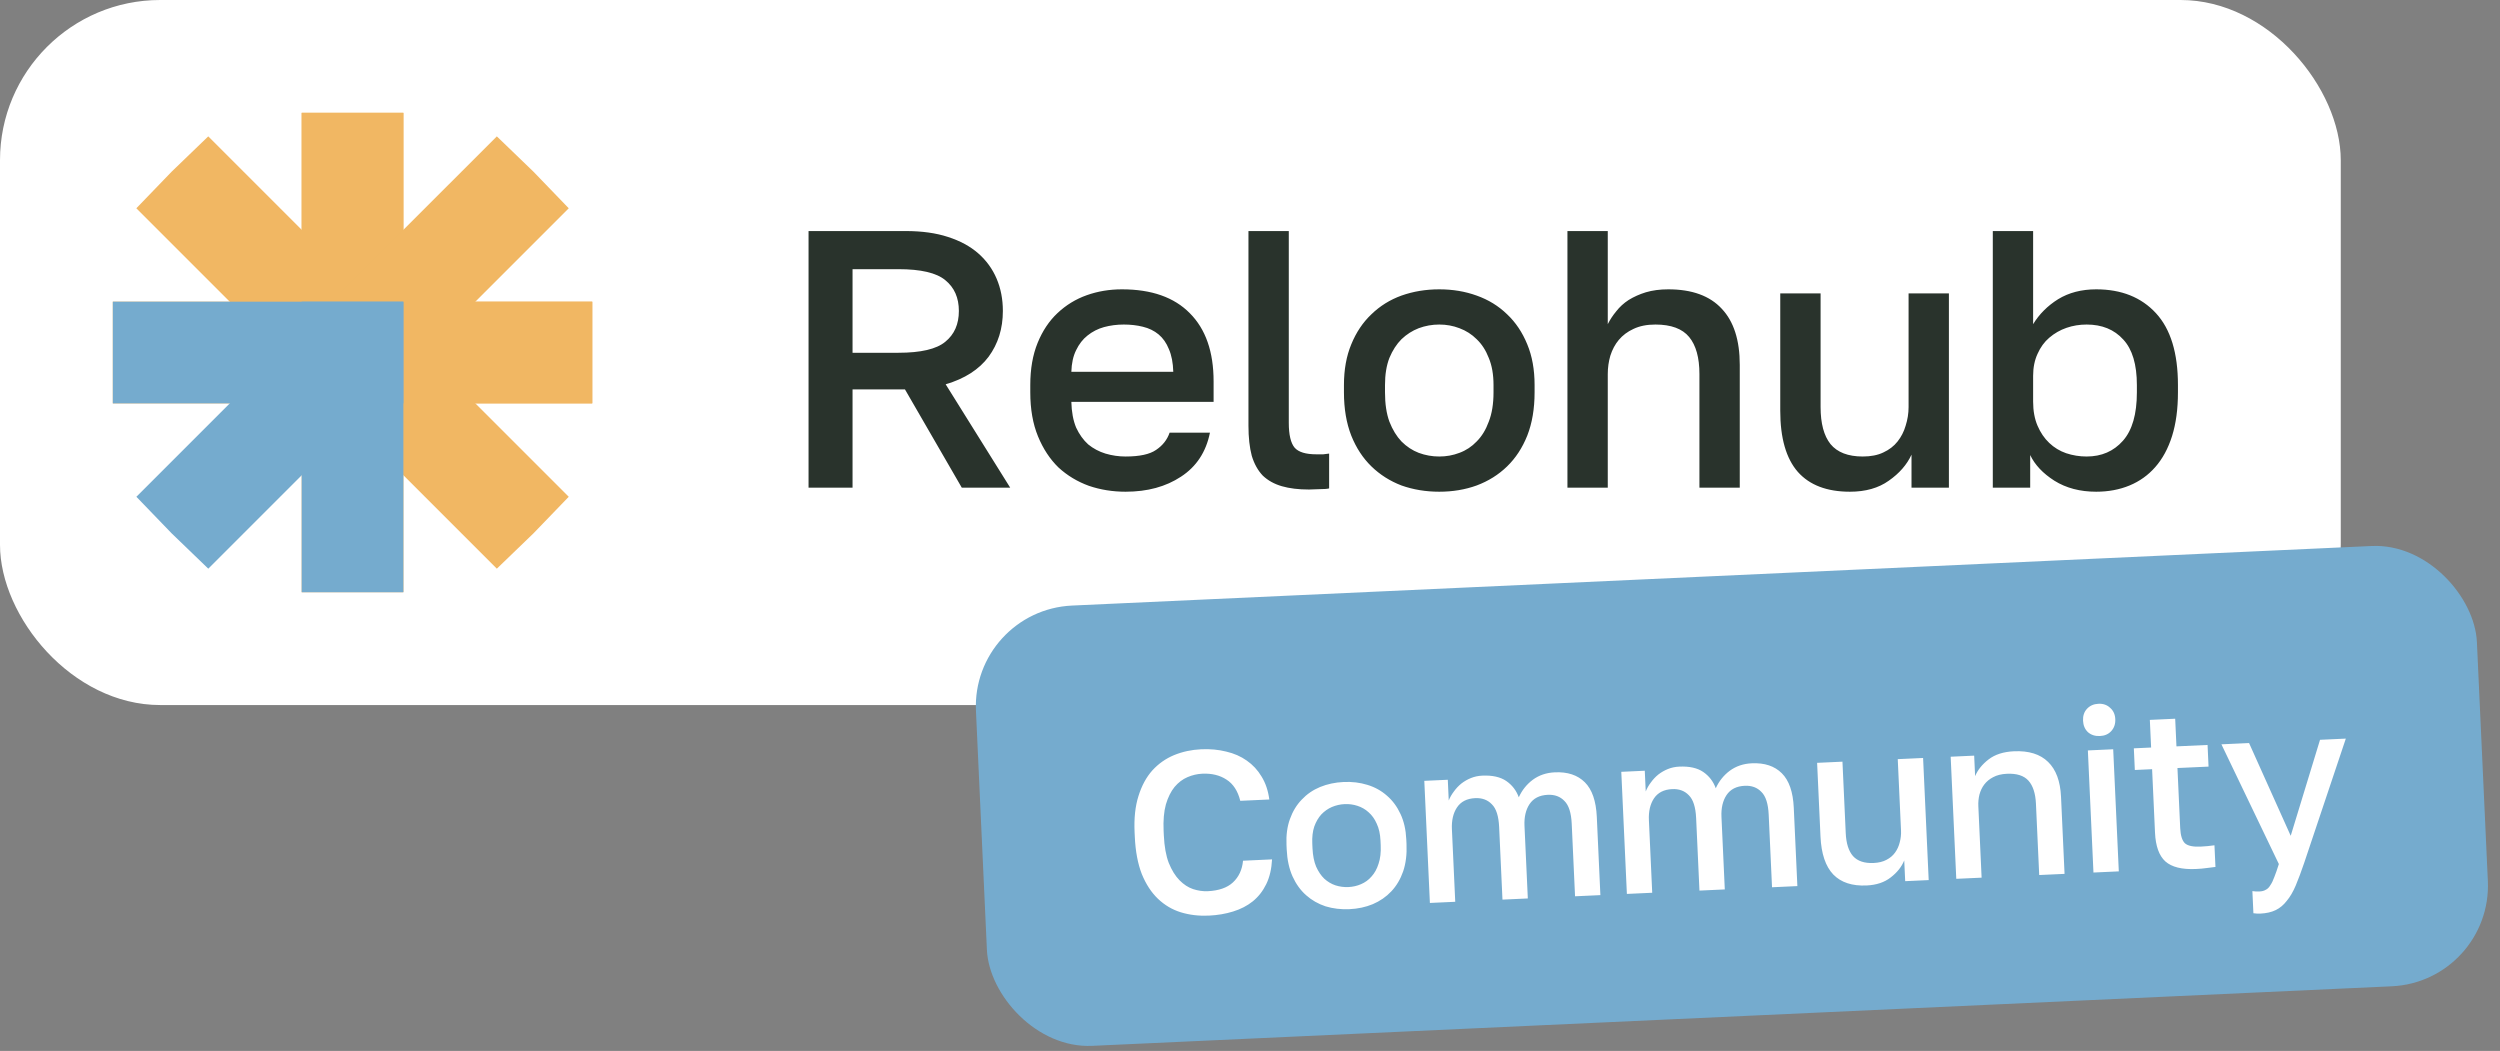
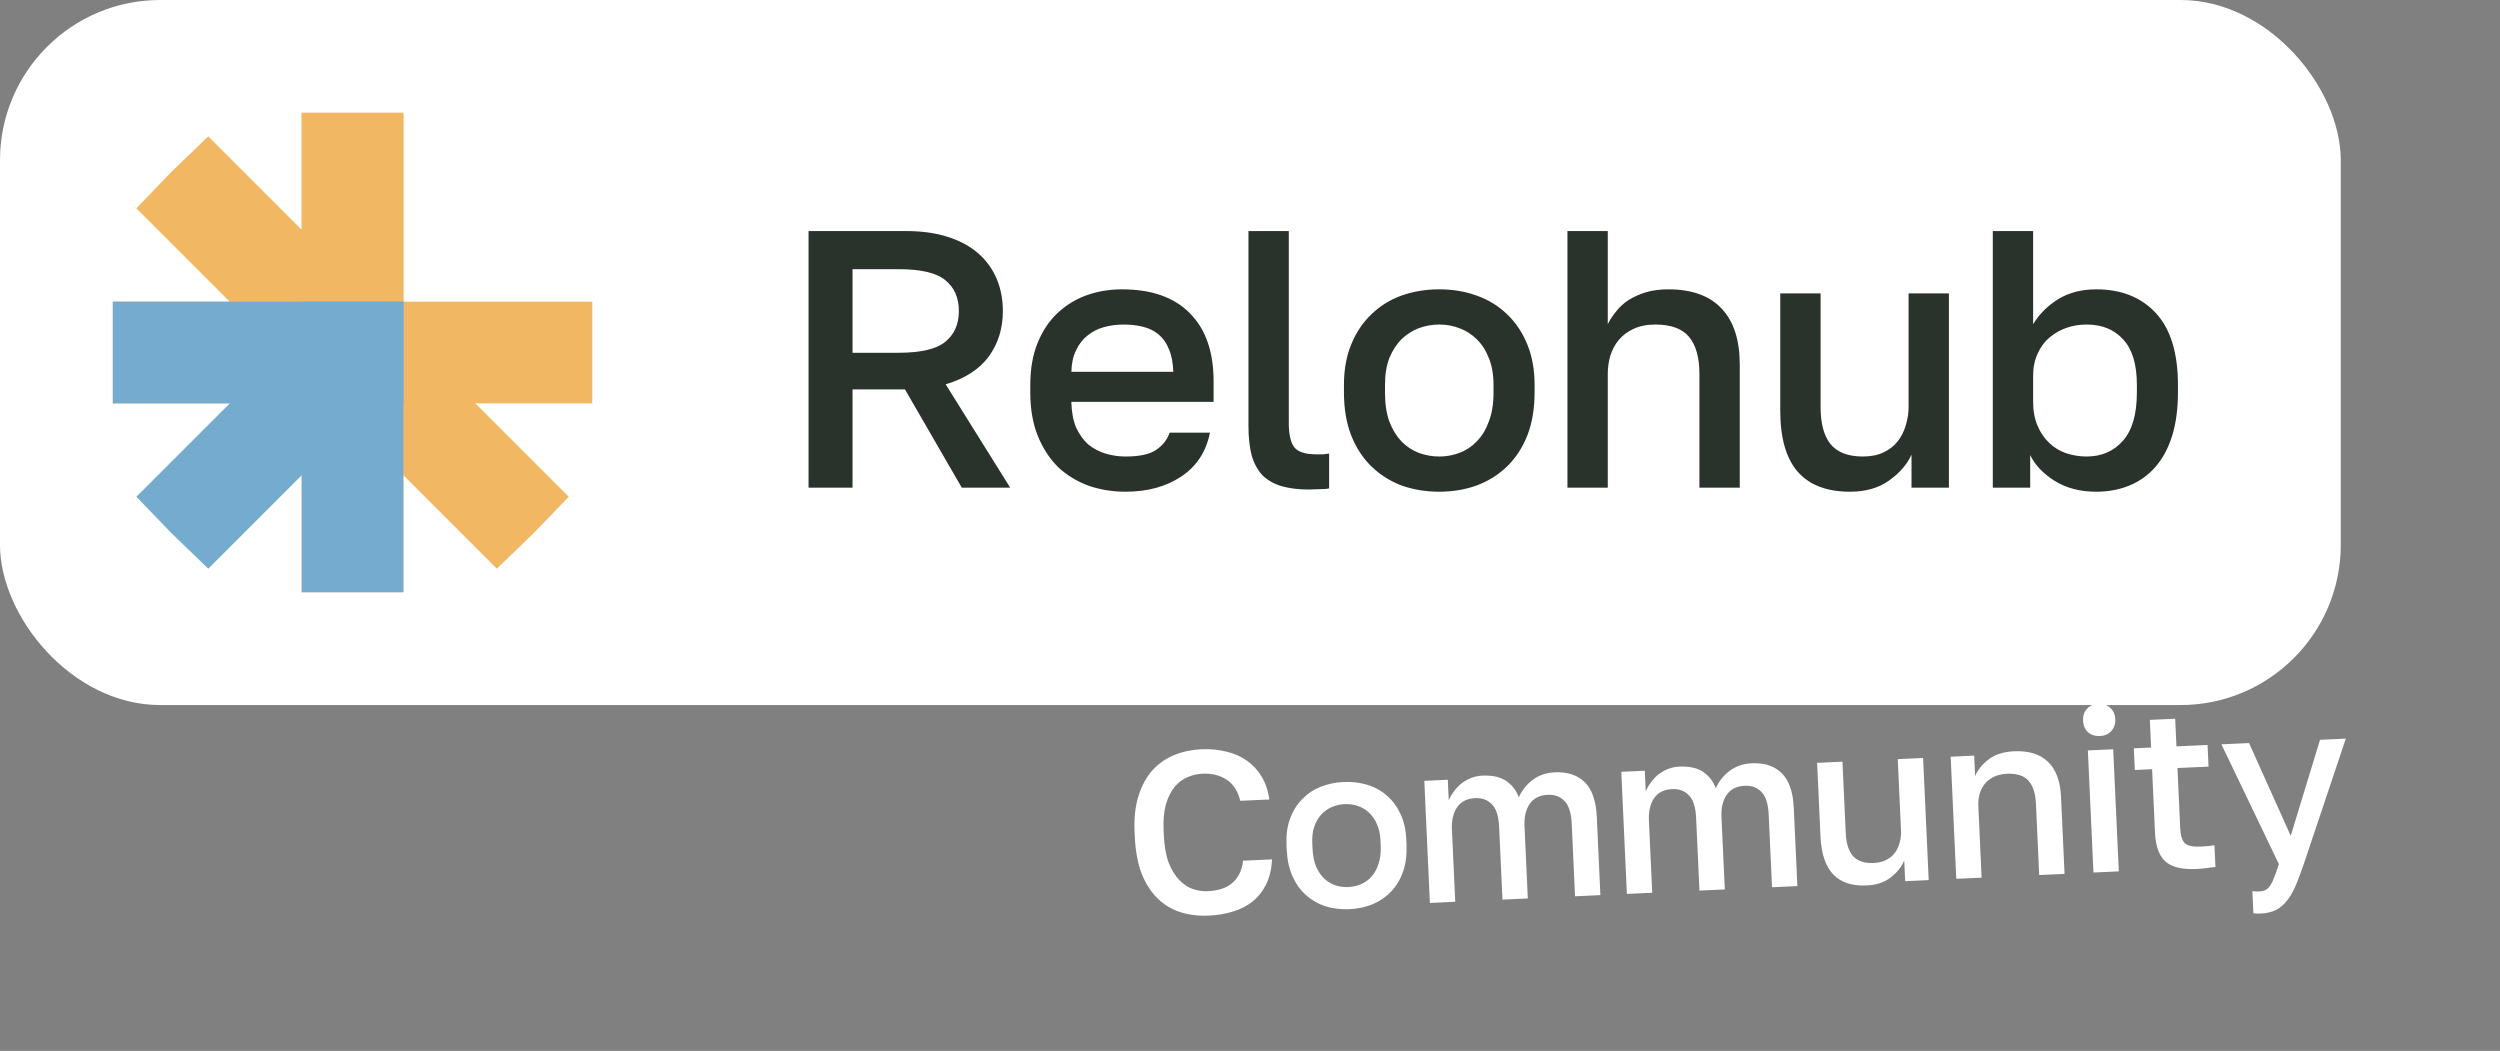
<svg xmlns="http://www.w3.org/2000/svg" width="157" height="66" viewBox="0 0 157 66" fill="none">
  <rect x="0" y="0" width="157" height="66" fill="#808080" stroke="none" />
  <rect width="147" height="44.277" rx="10.063" fill="white" />
  <rect x="25.332" y="25.332" width="6.387" height="18.247" transform="rotate(-180 25.332 25.332)" fill="#F1B763" />
  <rect x="7.084" y="25.332" width="6.387" height="18.247" transform="rotate(-90 7.084 25.332)" fill="#F1B763" />
  <path d="M8.562 13.08L10.779 10.781L13.078 8.564L22.901 18.386L24.553 24.554L18.384 22.902L8.562 13.08Z" fill="#F1B763" />
-   <rect x="18.947" y="25.332" width="6.387" height="18.247" transform="rotate(-90 18.947 25.332)" fill="#F1B763" />
  <rect x="18.947" y="7.084" width="6.387" height="18.247" fill="#F1B763" />
-   <path d="M31.201 8.564L33.5 10.781L35.717 13.08L25.895 22.902L19.727 24.554L21.379 18.386L31.201 8.564Z" fill="#F1B763" />
  <rect x="18.947" y="18.945" width="6.387" height="18.247" fill="#F1B763" />
  <rect x="37.195" y="18.945" width="6.387" height="18.247" transform="rotate(90 37.195 18.945)" fill="#F1B763" />
  <path d="M35.717 31.197L33.5 33.496L31.201 35.713L21.379 25.891L19.727 19.722L25.895 21.375L35.717 31.197Z" fill="#F1B763" />
  <rect x="25.332" y="18.945" width="6.387" height="18.247" transform="rotate(90 25.332 18.945)" fill="#75ABCE" />
  <rect x="25.332" y="37.193" width="6.387" height="18.247" transform="rotate(-180 25.332 37.193)" fill="#75ABCE" />
  <path d="M13.08 35.713L10.781 33.496L8.564 31.197L18.387 21.375L24.555 19.722L22.902 25.891L13.08 35.713Z" fill="#75ABCE" />
  <path d="M50.777 14.51H56.879C57.892 14.51 58.774 14.632 59.526 14.878C60.294 15.124 60.931 15.469 61.437 15.914C61.944 16.359 62.328 16.889 62.589 17.503C62.849 18.117 62.98 18.792 62.98 19.529C62.98 20.634 62.681 21.593 62.082 22.407C61.483 23.205 60.586 23.781 59.388 24.134L63.441 30.627H60.401L56.833 24.456H53.54V30.627H50.777V14.51ZM56.418 22.154C57.83 22.154 58.813 21.923 59.365 21.463C59.933 21.002 60.217 20.358 60.217 19.529C60.217 18.7 59.933 18.055 59.365 17.595C58.813 17.134 57.83 16.904 56.418 16.904H53.54V22.154H56.418ZM70.689 30.88C69.875 30.88 69.108 30.757 68.386 30.511C67.665 30.25 67.028 29.867 66.475 29.36C65.938 28.838 65.508 28.186 65.186 27.403C64.864 26.62 64.702 25.699 64.702 24.64V24.18C64.702 23.167 64.856 22.284 65.163 21.532C65.47 20.78 65.884 20.158 66.406 19.667C66.943 19.16 67.557 18.784 68.248 18.539C68.939 18.293 69.675 18.17 70.458 18.17C72.316 18.17 73.735 18.669 74.718 19.667C75.716 20.665 76.214 22.092 76.214 23.95V25.239H67.281C67.296 25.868 67.396 26.405 67.58 26.851C67.78 27.28 68.033 27.633 68.34 27.91C68.662 28.171 69.023 28.362 69.422 28.485C69.837 28.608 70.259 28.669 70.689 28.669C71.564 28.669 72.201 28.531 72.6 28.255C73.014 27.979 73.298 27.618 73.451 27.173H75.984C75.739 28.386 75.132 29.306 74.165 29.936C73.214 30.565 72.055 30.88 70.689 30.88ZM70.573 20.381C70.144 20.381 69.729 20.434 69.33 20.542C68.946 20.649 68.601 20.826 68.294 21.072C68.002 21.302 67.764 21.609 67.58 21.992C67.396 22.361 67.296 22.814 67.281 23.351H73.682C73.666 22.783 73.574 22.307 73.405 21.923C73.252 21.54 73.037 21.233 72.761 21.002C72.484 20.772 72.154 20.611 71.771 20.519C71.402 20.427 71.003 20.381 70.573 20.381ZM82.202 30.742C81.542 30.742 80.975 30.672 80.499 30.534C80.023 30.396 79.624 30.174 79.301 29.867C78.994 29.544 78.764 29.13 78.611 28.623C78.472 28.102 78.403 27.472 78.403 26.735V14.51H80.936V26.551C80.936 27.303 81.059 27.825 81.305 28.117C81.55 28.393 82.003 28.531 82.663 28.531C82.832 28.531 82.978 28.531 83.1 28.531C83.223 28.516 83.346 28.501 83.469 28.485V30.672C83.346 30.703 83.146 30.719 82.87 30.719C82.594 30.734 82.371 30.742 82.202 30.742ZM90.386 30.88C89.542 30.88 88.751 30.749 88.014 30.488C87.293 30.212 86.664 29.813 86.126 29.291C85.589 28.769 85.167 28.125 84.86 27.357C84.553 26.574 84.4 25.669 84.4 24.64V24.18C84.4 23.213 84.553 22.361 84.86 21.624C85.167 20.872 85.589 20.243 86.126 19.736C86.664 19.214 87.293 18.823 88.014 18.562C88.751 18.301 89.542 18.17 90.386 18.17C91.23 18.17 92.013 18.301 92.734 18.562C93.471 18.823 94.108 19.214 94.645 19.736C95.183 20.243 95.605 20.872 95.912 21.624C96.219 22.361 96.372 23.213 96.372 24.18V24.64C96.372 25.669 96.219 26.574 95.912 27.357C95.605 28.125 95.183 28.769 94.645 29.291C94.108 29.813 93.471 30.212 92.734 30.488C92.013 30.749 91.23 30.88 90.386 30.88ZM90.386 28.669C90.831 28.669 91.253 28.593 91.652 28.439C92.067 28.286 92.427 28.048 92.734 27.725C93.057 27.403 93.31 26.989 93.494 26.482C93.694 25.976 93.793 25.362 93.793 24.64V24.18C93.793 23.52 93.694 22.952 93.494 22.476C93.31 22 93.057 21.609 92.734 21.302C92.427 20.995 92.067 20.765 91.652 20.611C91.253 20.457 90.831 20.381 90.386 20.381C89.941 20.381 89.511 20.457 89.097 20.611C88.698 20.765 88.337 20.995 88.014 21.302C87.707 21.609 87.454 22 87.255 22.476C87.07 22.952 86.978 23.52 86.978 24.18V24.64C86.978 25.362 87.07 25.976 87.255 26.482C87.454 26.989 87.707 27.403 88.014 27.725C88.337 28.048 88.698 28.286 89.097 28.439C89.511 28.593 89.941 28.669 90.386 28.669ZM98.435 14.51H100.968V20.358C101.106 20.081 101.283 19.813 101.498 19.552C101.712 19.276 101.973 19.038 102.28 18.838C102.603 18.639 102.963 18.477 103.362 18.355C103.777 18.232 104.245 18.17 104.767 18.17C106.256 18.17 107.376 18.577 108.128 19.391C108.881 20.189 109.257 21.363 109.257 22.913V30.627H106.724V23.489C106.724 22.461 106.509 21.685 106.079 21.164C105.65 20.642 104.943 20.381 103.961 20.381C103.424 20.381 102.963 20.473 102.58 20.657C102.211 20.826 101.904 21.056 101.659 21.348C101.428 21.624 101.252 21.954 101.129 22.338C101.022 22.706 100.968 23.09 100.968 23.489V30.627H98.435V14.51ZM116.175 30.88C114.732 30.88 113.642 30.465 112.905 29.636C112.168 28.792 111.8 27.511 111.8 25.791V18.424H114.333V25.561C114.333 26.59 114.54 27.365 114.954 27.887C115.384 28.409 116.06 28.669 116.981 28.669C117.487 28.669 117.917 28.585 118.27 28.416C118.638 28.247 118.938 28.017 119.168 27.725C119.398 27.434 119.567 27.104 119.674 26.735C119.797 26.352 119.859 25.96 119.859 25.561V18.424H122.391V30.627H120.043V28.554C119.751 29.184 119.275 29.729 118.615 30.189C117.971 30.649 117.157 30.88 116.175 30.88ZM131.641 30.88C130.628 30.88 129.753 30.649 129.016 30.189C128.294 29.729 127.788 29.191 127.496 28.577V30.627H125.148V14.51H127.68V20.358C128.064 19.728 128.586 19.206 129.246 18.792C129.921 18.378 130.72 18.17 131.641 18.17C133.222 18.17 134.473 18.669 135.393 19.667C136.314 20.665 136.775 22.169 136.775 24.18V24.64C136.775 25.684 136.652 26.597 136.407 27.38C136.161 28.163 135.808 28.815 135.347 29.337C134.902 29.844 134.365 30.227 133.736 30.488C133.106 30.749 132.408 30.88 131.641 30.88ZM131.042 28.669C131.978 28.669 132.738 28.339 133.321 27.679C133.905 27.019 134.196 26.006 134.196 24.64V24.18C134.196 22.89 133.912 21.939 133.344 21.325C132.776 20.695 132.009 20.381 131.042 20.381C130.597 20.381 130.175 20.45 129.776 20.588C129.377 20.726 129.016 20.933 128.693 21.21C128.386 21.471 128.141 21.808 127.957 22.223C127.773 22.622 127.68 23.082 127.68 23.604V25.216C127.68 25.799 127.773 26.306 127.957 26.735C128.141 27.165 128.386 27.526 128.693 27.817C129 28.109 129.354 28.324 129.753 28.462C130.167 28.6 130.597 28.669 131.042 28.669Z" fill="#29332C" />
-   <rect x="61" y="38.319" width="94.359" height="27.679" rx="6.33" transform="rotate(-2.624 61 38.319)" fill="#75ABCE" />
  <path d="M75.915 57.501C75.288 57.529 74.7 57.46 74.151 57.291C73.611 57.123 73.134 56.84 72.72 56.444C72.305 56.047 71.968 55.531 71.707 54.895C71.455 54.249 71.308 53.468 71.266 52.552L71.252 52.263C71.212 51.385 71.293 50.627 71.496 49.99C71.698 49.343 71.988 48.807 72.365 48.384C72.752 47.96 73.206 47.64 73.727 47.423C74.259 47.205 74.828 47.082 75.436 47.054C75.995 47.029 76.519 47.077 77.008 47.2C77.497 47.313 77.926 47.501 78.296 47.764C78.675 48.027 78.985 48.361 79.226 48.766C79.476 49.17 79.639 49.65 79.713 50.208L77.889 50.291C77.735 49.67 77.444 49.224 77.016 48.954C76.598 48.683 76.094 48.561 75.506 48.588C75.188 48.603 74.877 48.675 74.574 48.805C74.27 48.935 73.999 49.14 73.761 49.422C73.532 49.703 73.351 50.069 73.217 50.52C73.093 50.97 73.045 51.523 73.075 52.179L73.089 52.468C73.121 53.163 73.224 53.738 73.4 54.194C73.585 54.65 73.809 55.011 74.073 55.28C74.337 55.548 74.621 55.733 74.925 55.835C75.239 55.937 75.545 55.981 75.844 55.967C76.539 55.935 77.067 55.751 77.428 55.416C77.799 55.07 78.01 54.616 78.062 54.053L79.885 53.969C79.854 54.57 79.733 55.088 79.521 55.523C79.309 55.958 79.026 56.319 78.672 56.606C78.327 56.883 77.916 57.095 77.44 57.242C76.973 57.389 76.464 57.475 75.915 57.501ZM84.746 57.096C84.216 57.12 83.716 57.061 83.245 56.918C82.784 56.765 82.377 56.533 82.024 56.22C81.671 55.908 81.388 55.515 81.173 55.041C80.957 54.558 80.835 53.994 80.805 53.347L80.792 53.058C80.764 52.45 80.836 51.91 81.007 51.439C81.179 50.957 81.426 50.55 81.749 50.216C82.072 49.872 82.456 49.608 82.901 49.424C83.357 49.238 83.85 49.134 84.38 49.109C84.911 49.085 85.407 49.145 85.868 49.288C86.338 49.43 86.75 49.658 87.102 49.971C87.454 50.273 87.738 50.657 87.952 51.12C88.166 51.575 88.287 52.105 88.315 52.713L88.329 53.003C88.358 53.649 88.288 54.222 88.118 54.723C87.947 55.214 87.7 55.632 87.377 55.975C87.055 56.318 86.666 56.587 86.211 56.782C85.765 56.967 85.277 57.072 84.746 57.096ZM84.683 55.707C84.963 55.694 85.226 55.634 85.472 55.526C85.728 55.417 85.948 55.258 86.131 55.046C86.325 54.834 86.472 54.566 86.573 54.243C86.684 53.919 86.729 53.53 86.708 53.077L86.695 52.787C86.676 52.373 86.597 52.019 86.458 51.725C86.328 51.432 86.158 51.193 85.946 51.009C85.745 50.825 85.511 50.691 85.246 50.606C84.991 50.522 84.724 50.486 84.444 50.498C84.164 50.511 83.897 50.572 83.641 50.68C83.394 50.788 83.174 50.943 82.98 51.145C82.796 51.347 82.648 51.6 82.537 51.905C82.435 52.209 82.393 52.569 82.412 52.984L82.425 53.273C82.446 53.726 82.522 54.11 82.652 54.423C82.792 54.735 82.963 54.988 83.165 55.182C83.377 55.375 83.611 55.514 83.866 55.599C84.131 55.684 84.403 55.72 84.683 55.707ZM89.446 49.037L90.922 48.969L90.981 50.271C91.059 50.074 91.167 49.886 91.304 49.706C91.44 49.516 91.597 49.349 91.774 49.206C91.96 49.062 92.163 48.946 92.381 48.859C92.6 48.771 92.834 48.722 93.085 48.71C93.721 48.681 94.224 48.794 94.594 49.047C94.963 49.301 95.225 49.642 95.38 50.07C95.582 49.625 95.874 49.259 96.257 48.971C96.65 48.682 97.112 48.526 97.642 48.502C98.443 48.465 99.071 48.673 99.527 49.126C99.983 49.578 100.233 50.302 100.279 51.295L100.504 56.214L98.913 56.287L98.704 51.73C98.672 51.045 98.52 50.569 98.247 50.301C97.983 50.023 97.634 49.894 97.2 49.914C96.679 49.938 96.296 50.134 96.052 50.503C95.817 50.861 95.713 51.316 95.738 51.866L95.947 56.423L94.355 56.496L94.146 51.938C94.115 51.254 93.963 50.777 93.689 50.51C93.425 50.232 93.076 50.103 92.642 50.123C92.121 50.147 91.739 50.343 91.495 50.712C91.26 51.07 91.155 51.525 91.18 52.075L91.389 56.632L89.797 56.705L89.446 49.037ZM101.817 48.47L103.292 48.402L103.352 49.704C103.43 49.507 103.537 49.319 103.674 49.139C103.81 48.949 103.967 48.782 104.144 48.639C104.331 48.495 104.533 48.379 104.752 48.292C104.97 48.205 105.205 48.155 105.455 48.144C106.092 48.114 106.595 48.227 106.964 48.48C107.333 48.734 107.595 49.075 107.75 49.503C107.952 49.059 108.245 48.692 108.628 48.404C109.021 48.115 109.482 47.959 110.013 47.935C110.813 47.898 111.442 48.106 111.897 48.559C112.353 49.012 112.604 49.735 112.649 50.728L112.875 55.647L111.283 55.72L111.074 51.163C111.043 50.478 110.891 50.002 110.617 49.734C110.353 49.456 110.004 49.327 109.57 49.347C109.049 49.371 108.667 49.567 108.423 49.936C108.188 50.295 108.083 50.749 108.108 51.299L108.317 55.856L106.726 55.929L106.517 51.372C106.485 50.687 106.333 50.211 106.06 49.943C105.796 49.665 105.447 49.536 105.013 49.556C104.492 49.58 104.109 49.776 103.865 50.145C103.63 50.504 103.525 50.958 103.551 51.508L103.759 56.065L102.168 56.138L101.817 48.47ZM117.222 55.608C116.316 55.649 115.619 55.42 115.132 54.921C114.645 54.411 114.376 53.617 114.327 52.536L114.115 47.906L115.706 47.833L115.912 52.319C115.941 52.965 116.094 53.446 116.369 53.762C116.654 54.078 117.086 54.222 117.665 54.196C117.983 54.181 118.251 54.115 118.468 53.999C118.695 53.883 118.876 53.729 119.012 53.539C119.149 53.349 119.245 53.137 119.302 52.903C119.368 52.658 119.396 52.41 119.384 52.159L119.179 47.674L120.77 47.601L121.122 55.27L119.646 55.337L119.586 54.035C119.421 54.439 119.138 54.795 118.736 55.103C118.344 55.411 117.84 55.579 117.222 55.608ZM122.502 47.522L123.978 47.454L124.037 48.742C124.203 48.348 124.486 47.996 124.888 47.688C125.289 47.38 125.818 47.211 126.474 47.18C127.41 47.138 128.125 47.361 128.621 47.85C129.117 48.33 129.387 49.057 129.432 50.032L129.654 54.879L128.062 54.952L127.857 50.466C127.827 49.82 127.67 49.339 127.385 49.023C127.1 48.708 126.649 48.564 126.031 48.593C125.694 48.608 125.407 48.679 125.171 48.806C124.944 48.923 124.758 49.076 124.612 49.267C124.475 49.447 124.374 49.659 124.308 49.904C124.251 50.139 124.228 50.381 124.24 50.632L124.445 55.117L122.854 55.19L122.502 47.522ZM131.118 47.127L132.709 47.054L133.061 54.722L131.469 54.795L131.118 47.127ZM131.874 46.222C131.575 46.236 131.325 46.156 131.123 45.981C130.931 45.797 130.828 45.555 130.815 45.256C130.801 44.957 130.882 44.712 131.056 44.52C131.241 44.318 131.482 44.211 131.781 44.197C132.08 44.183 132.326 44.269 132.518 44.453C132.719 44.628 132.827 44.864 132.84 45.163C132.854 45.462 132.769 45.713 132.585 45.914C132.41 46.106 132.173 46.209 131.874 46.222ZM137.904 54.573C137.027 54.613 136.386 54.454 135.983 54.096C135.59 53.737 135.374 53.138 135.335 52.298L135.152 48.305L134.067 48.355L134.005 46.995L135.09 46.945L135.01 45.209L136.602 45.136L136.681 46.872L138.635 46.783L138.697 48.143L136.744 48.232L136.917 52.008C136.938 52.462 137.034 52.776 137.207 52.952C137.388 53.118 137.72 53.19 138.202 53.167C138.492 53.154 138.78 53.126 139.068 53.084L139.131 54.444C138.948 54.472 138.761 54.495 138.569 54.514C138.376 54.542 138.155 54.562 137.904 54.573ZM141.95 57.374C141.805 57.381 141.66 57.373 141.514 57.351L141.45 55.962C141.596 55.984 141.741 55.992 141.886 55.985C142.05 55.978 142.184 55.943 142.287 55.88C142.401 55.827 142.498 55.73 142.578 55.591C142.669 55.461 142.753 55.288 142.83 55.072C142.917 54.856 143.011 54.586 143.112 54.262L139.505 46.743L141.241 46.663L143.857 52.488L145.698 46.459L147.318 46.385L144.703 54.189C144.516 54.739 144.339 55.211 144.174 55.605C144.008 55.999 143.82 56.322 143.609 56.573C143.409 56.834 143.176 57.028 142.911 57.156C142.646 57.284 142.326 57.357 141.95 57.374Z" fill="white" />
</svg>